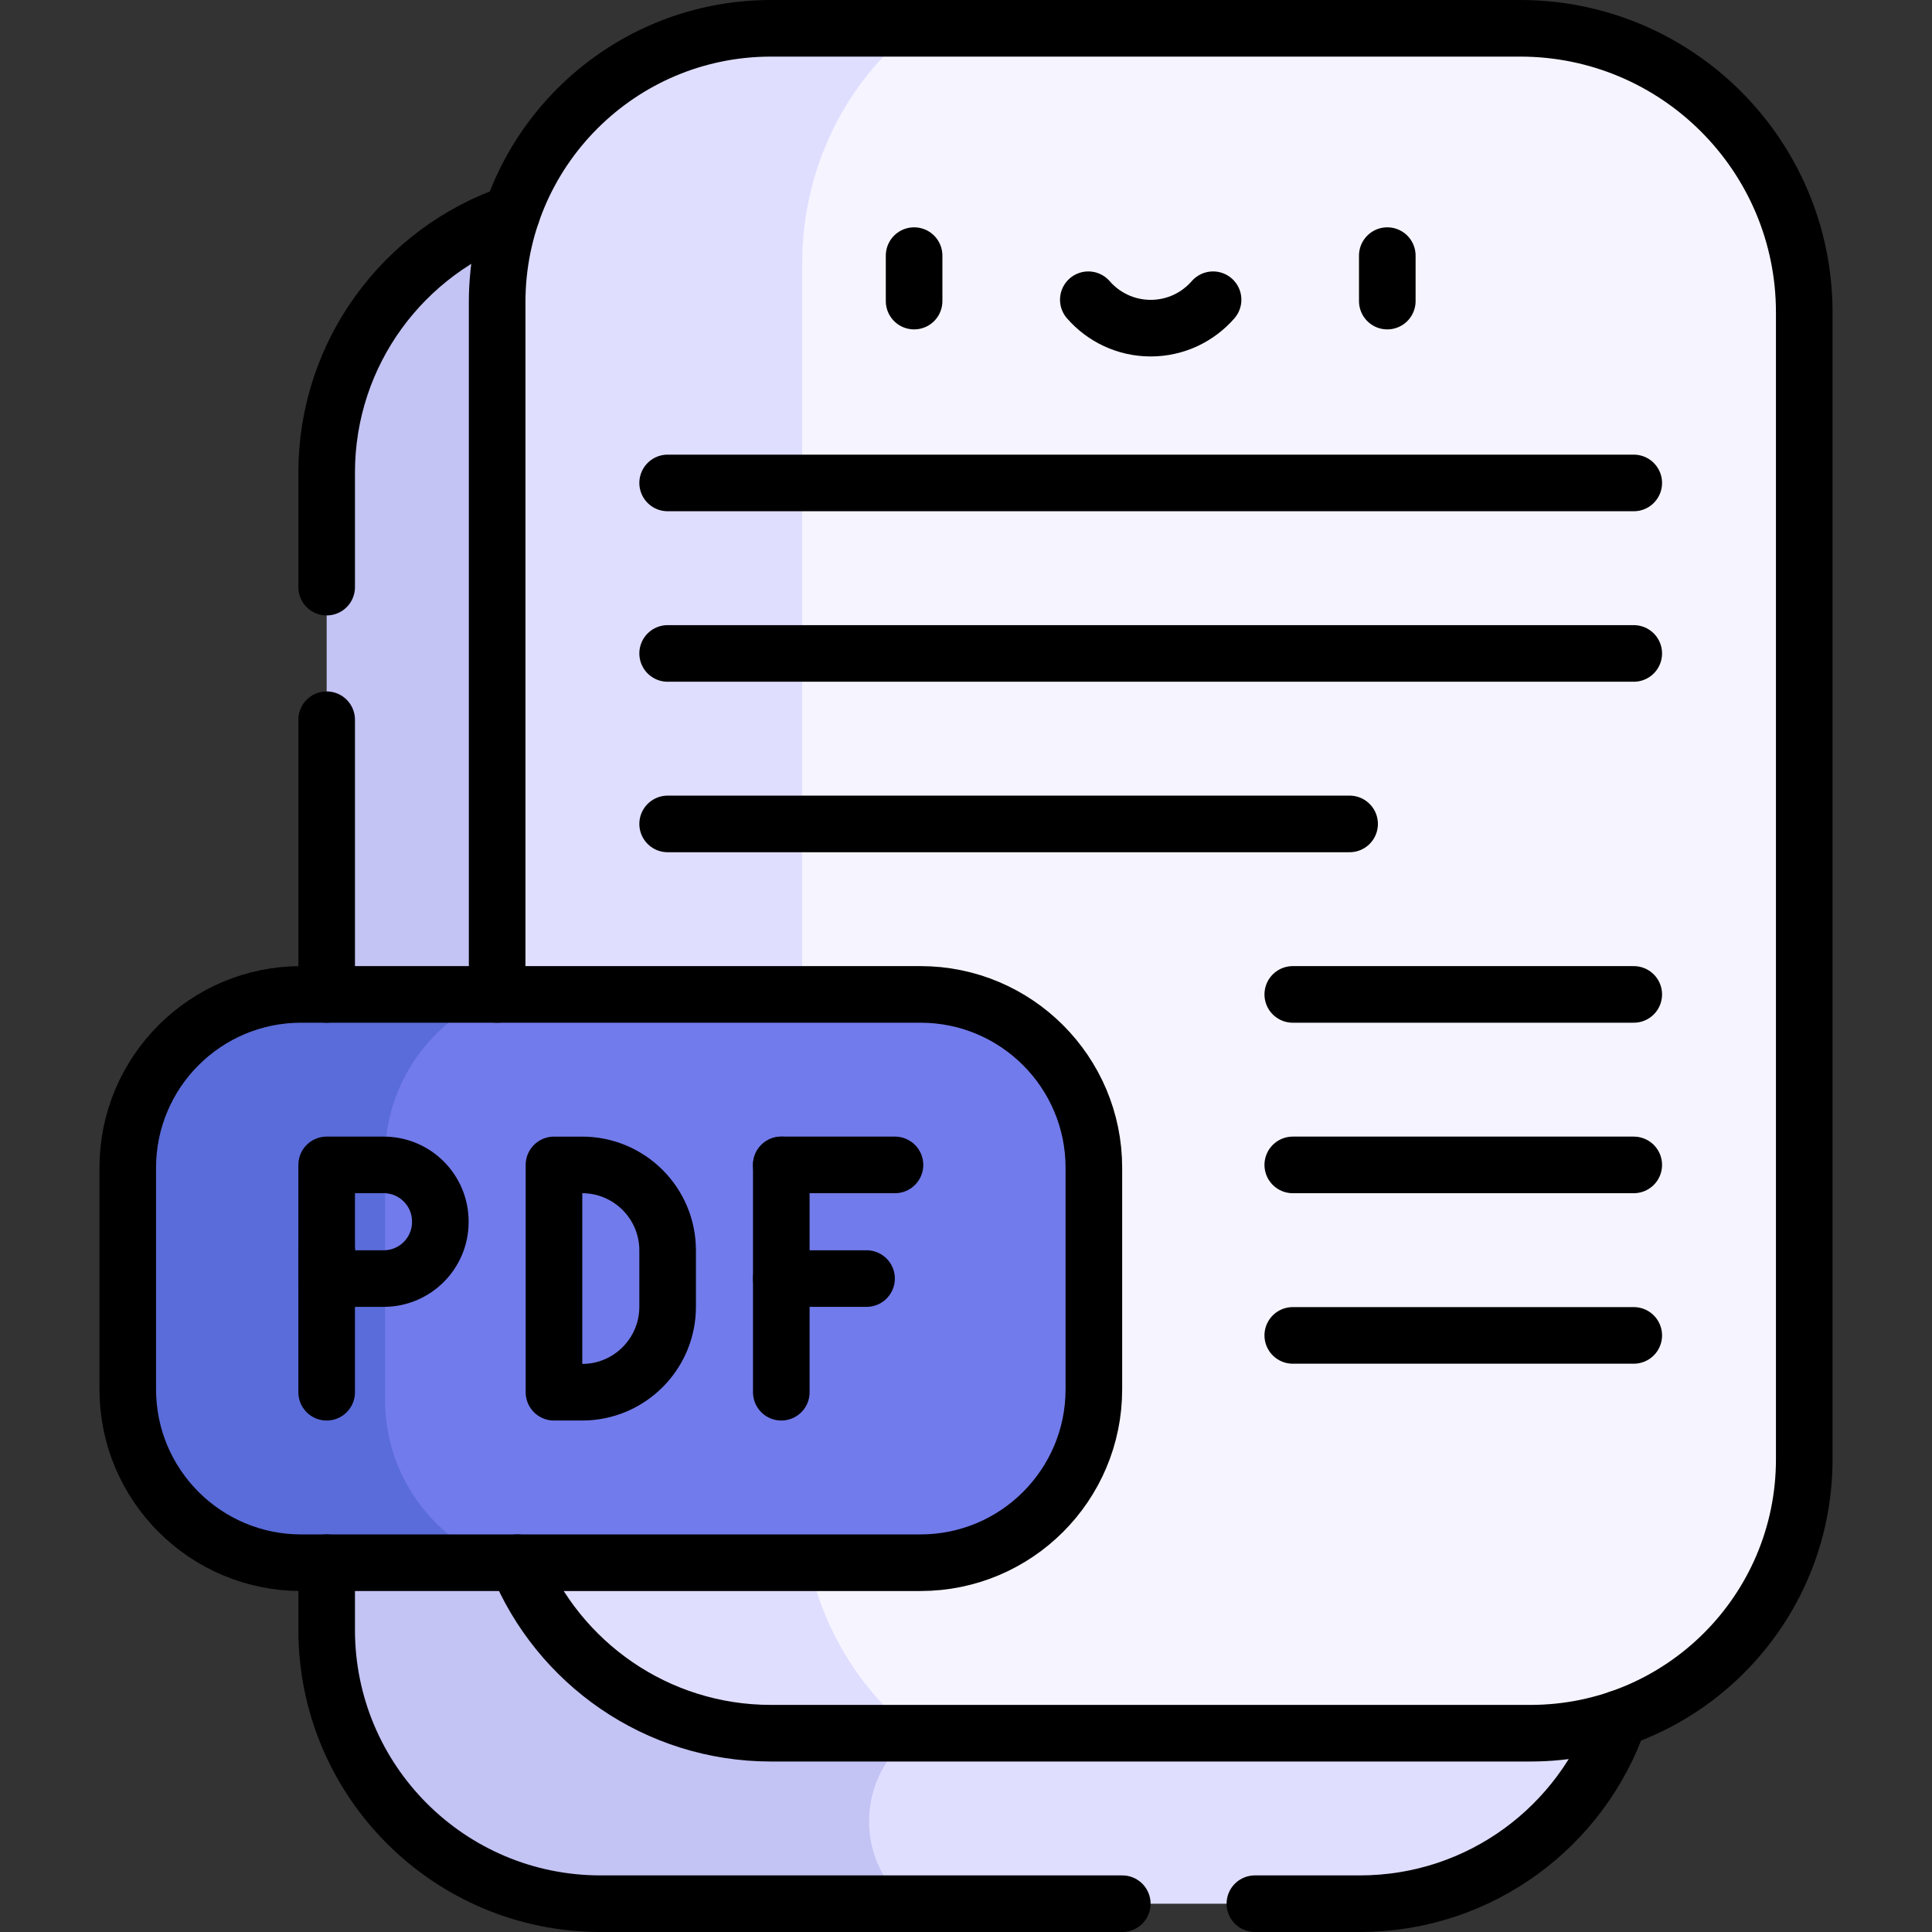
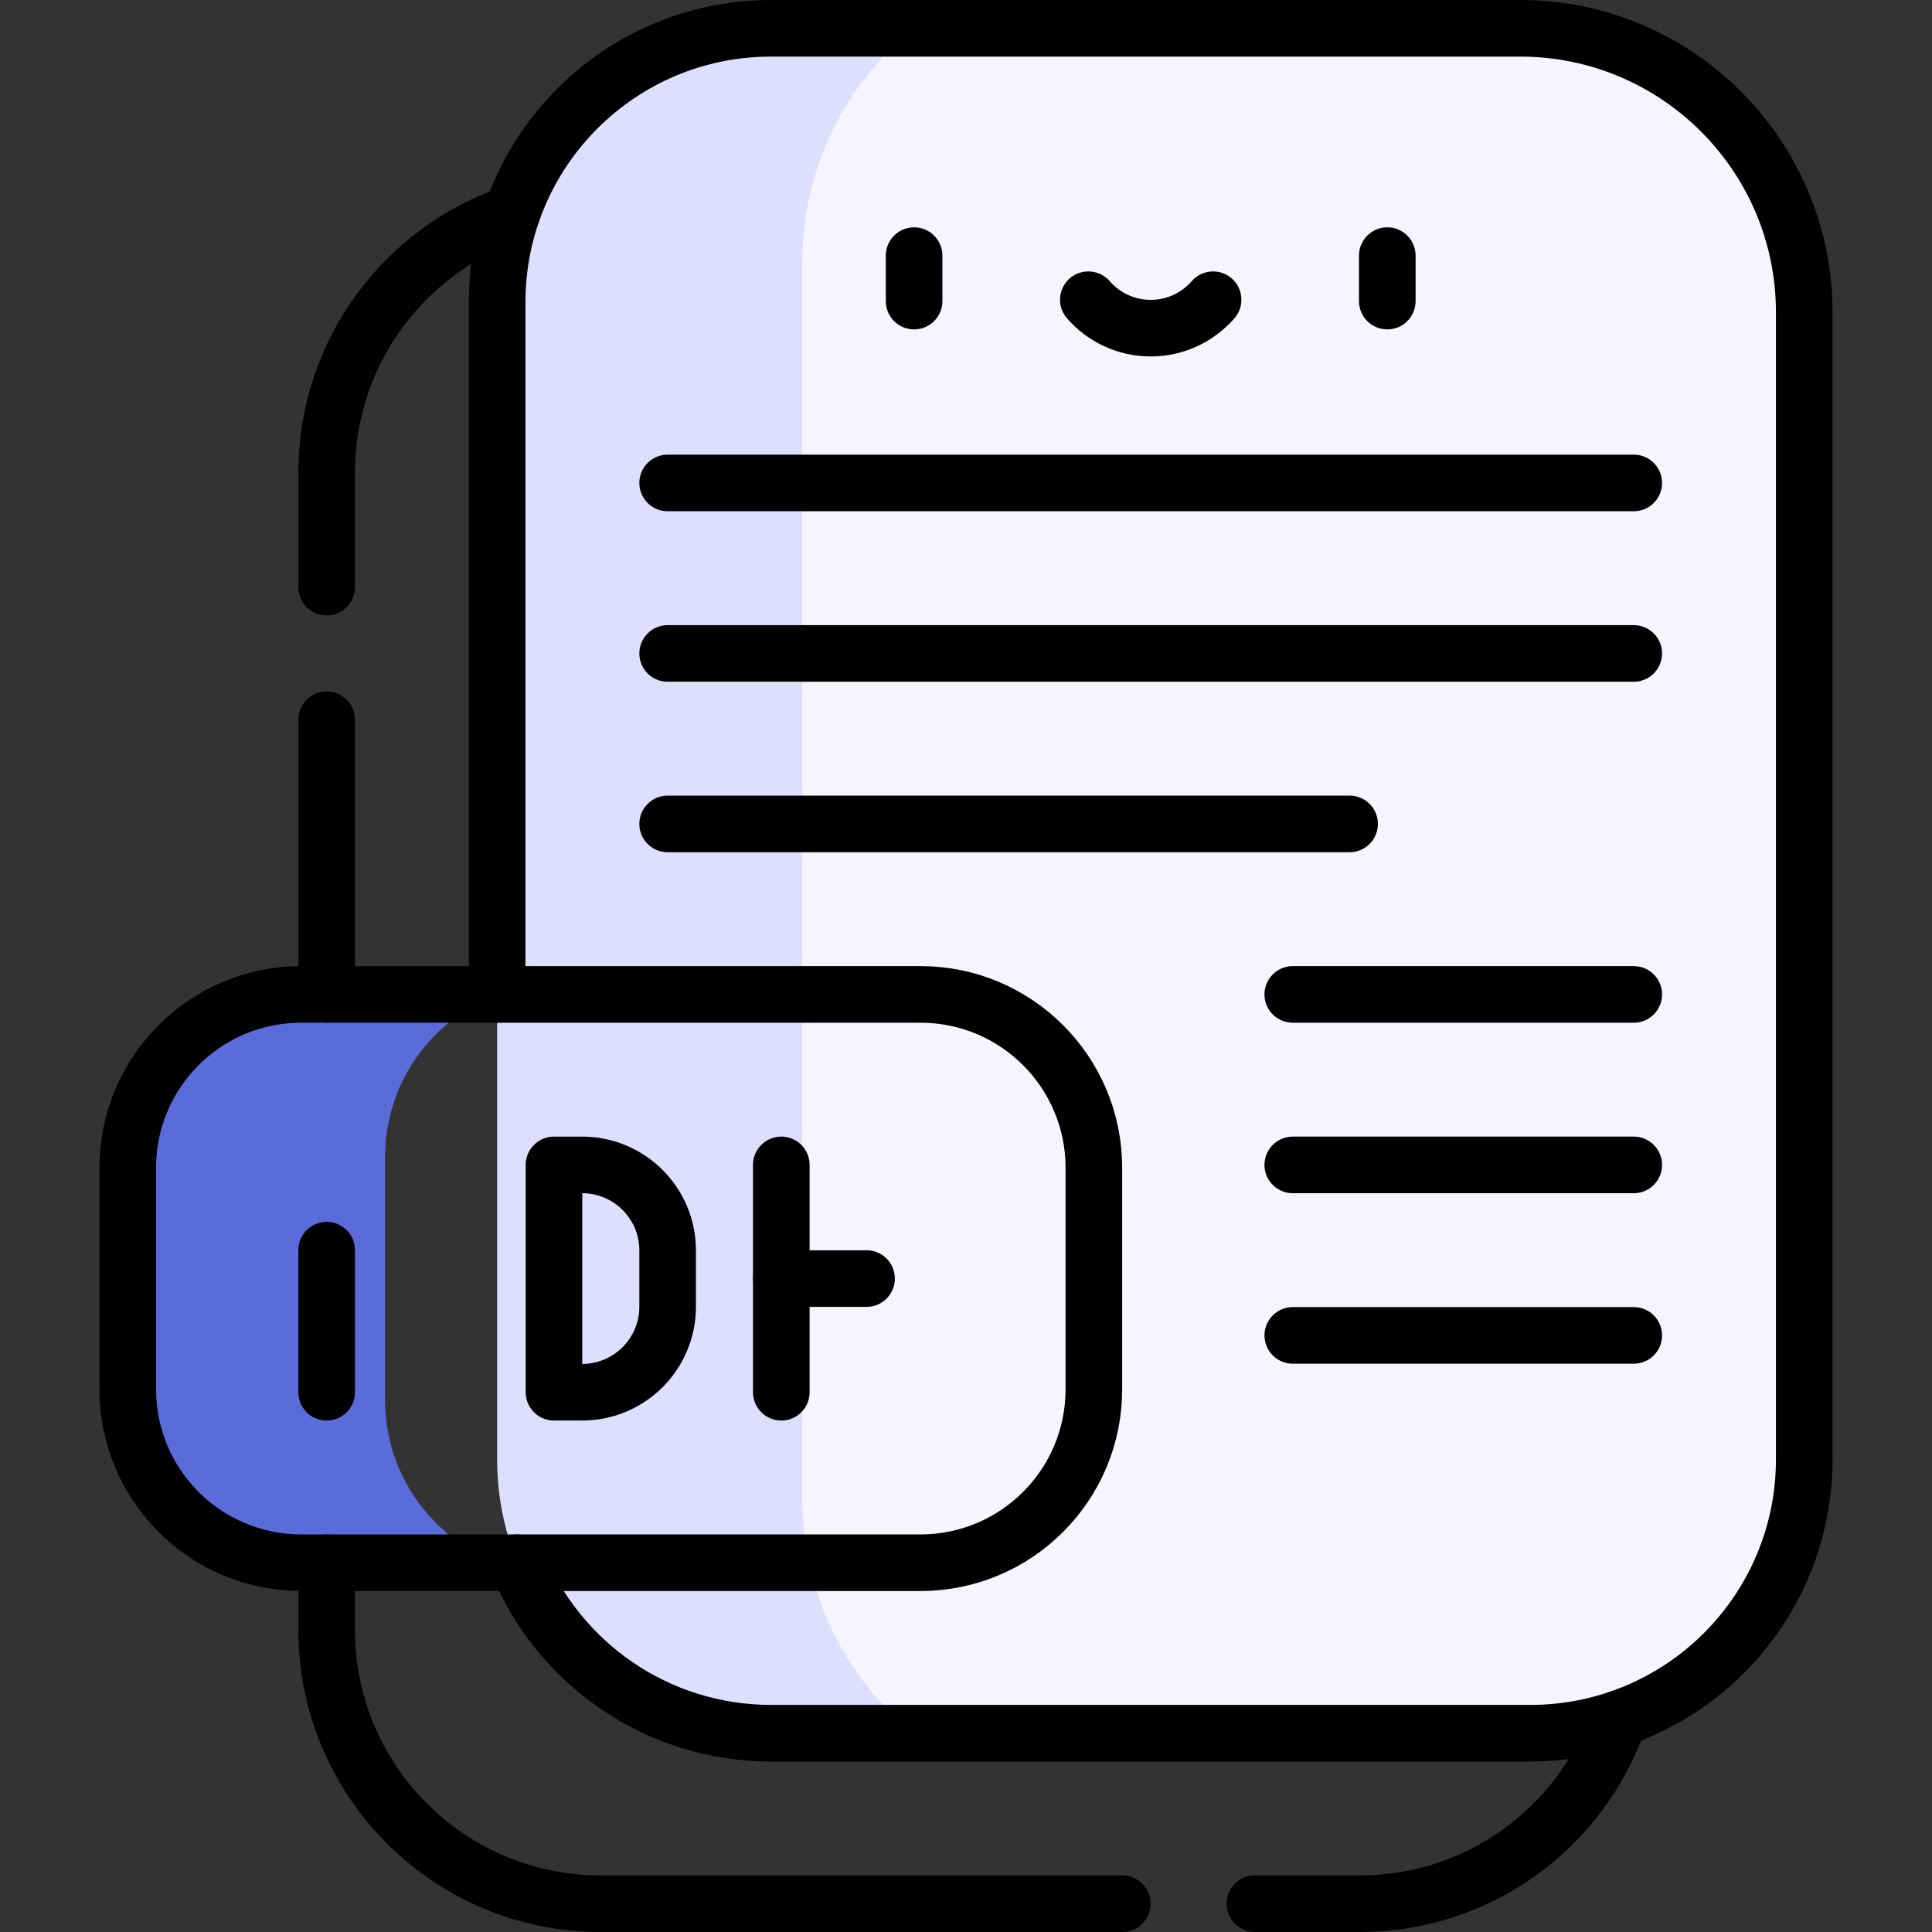
<svg xmlns="http://www.w3.org/2000/svg" version="1.1" id="Capa_1" x="0px" y="0px" viewBox="0 0 512 512" style="enable-background:new 0 0 512 512;" xml:space="preserve">
  <rect x="0" y="0" width="512" height="512" fill="#333333" stroke="none" />
  <g>
    <g>
      <g>
        <g>
-           <path style="fill:#DFDEFF;" d="M219.604,459.318c-7.279,17.194-9.664,45.182,20.836,45.182c23.735,0,93.338,0,119.93,0&#10;&#09;&#09;&#09;&#09;&#09;c31.858,0,58.927-20.523,68.696-49.078C445.764,411.626,250.394,394.223,219.604,459.318z" />
-           <path style="fill:#C3C3F4;" d="M242.383,459.318C342.598,416.555,257.817,20.72,135.646,56.577&#10;&#09;&#09;&#09;&#09;&#09;c-28.555,9.769-49.078,36.838-49.078,68.696v306.634c0,40.091,32.501,72.592,72.592,72.592c10.409,0,44.126,0,81.28,0&#10;&#09;&#09;&#09;&#09;&#09;C226.156,492.398,227.131,470.144,242.383,459.318z" />
          <path style="fill:#F6F4FF;" d="M402.841,7.5c-5.405,0-152.474,0-160.474,0c-49.504,0-57.905,36.819-57.905,62.485v326.849&#10;&#09;&#09;&#09;&#09;&#09;c0,25.67,2.596,62.485,57.904,62.485c7.887,0,155.425,0,163.185,0c40.099,0,72.592-32.509,72.592-72.592V82.803&#10;&#09;&#09;&#09;&#09;&#09;C478.144,41.214,444.414,7.5,402.841,7.5z" />
          <path style="fill:#DFDEFF;" d="M212.575,396.834V69.985c0-25.666,11.735-48.407,29.792-62.485h-38.025&#10;&#09;&#09;&#09;&#09;&#09;c-40.099,0-72.592,32.51-72.592,72.592v306.634c0,40.091,32.501,72.592,72.592,72.592h38.024&#10;&#09;&#09;&#09;&#09;&#09;C224.311,445.242,212.575,422.504,212.575,396.834z" />
-           <path style="fill:#727BEB;" d="M289.886,368v-58.333c0-25.48-20.656-46.136-46.136-46.136H131.781&#10;&#09;&#09;&#09;&#09;&#09;c-45.213,0-59.437,23.423-59.437,43.124v64.358c0,19.702,21.754,43.124,59.437,43.124H243.75&#10;&#09;&#09;&#09;&#09;&#09;C269.23,414.136,289.886,393.48,289.886,368z" />
          <path style="fill:#5A6CD9;" d="M102.047,371.012v-64.358c0-19.702,12.354-36.509,29.734-43.124H79.992&#10;&#09;&#09;&#09;&#09;&#09;c-25.48,0-46.136,20.656-46.136,46.136V368c0,25.48,20.656,46.136,46.136,46.136h51.789&#10;&#09;&#09;&#09;&#09;&#09;C114.401,407.522,102.047,390.714,102.047,371.012z" />
        </g>
      </g>
    </g>
    <g>
      <g>
        <path style="fill:none;stroke:#000000;stroke-width:15;stroke-linecap:round;stroke-linejoin:round;stroke-miterlimit:10;" d="&#10;&#09;&#09;&#09;&#09;M332.558,504.5c11.336,0,20.914,0,27.812,0c31.858,0,58.927-20.523,68.696-49.077" />
        <path style="fill:none;stroke:#000000;stroke-width:15;stroke-linecap:round;stroke-linejoin:round;stroke-miterlimit:10;" d="&#10;&#09;&#09;&#09;&#09;M86.568,414.136v17.772c0,40.091,32.501,72.592,72.592,72.592c30.272,0,89.811,0,138.256,0" />
        <path style="fill:none;stroke:#000000;stroke-width:15;stroke-linecap:round;stroke-linejoin:round;stroke-miterlimit:10;" d="&#10;&#09;&#09;&#09;&#09;M86.568,155.596v-30.322c0-31.858,20.523-58.927,49.077-68.696" />
        <line style="fill:none;stroke:#000000;stroke-width:15;stroke-linecap:round;stroke-linejoin:round;stroke-miterlimit:10;" x1="86.568" y1="263.53" x2="86.568" y2="190.737" />
        <path style="fill:none;stroke:#000000;stroke-width:15;stroke-linecap:round;stroke-linejoin:round;stroke-miterlimit:10;" d="&#10;&#09;&#09;&#09;&#09;M137.102,414.136c10.824,26.507,36.848,45.182,67.241,45.182c1.044,0,194.724,0,201.21,0c40.101,0,72.592-32.511,72.592-72.592&#10;&#09;&#09;&#09;&#09;V82.803c0-41.587-33.726-75.303-75.303-75.303c-24.278,0-173.699,0-198.499,0c-40.101,0-72.592,32.511-72.592,72.592V263.53" />
        <line style="fill:none;stroke:#000000;stroke-width:15;stroke-linecap:round;stroke-linejoin:round;stroke-miterlimit:10;" x1="242.246" y1="67.742" x2="242.246" y2="79.791" />
        <line style="fill:none;stroke:#000000;stroke-width:15;stroke-linecap:round;stroke-linejoin:round;stroke-miterlimit:10;" x1="367.648" y1="67.742" x2="367.648" y2="79.791" />
        <path style="fill:none;stroke:#000000;stroke-width:15;stroke-linecap:round;stroke-linejoin:round;stroke-miterlimit:10;" d="&#10;&#09;&#09;&#09;&#09;M288.416,79.432c4.019,4.612,9.932,7.531,16.531,7.531c6.598,0,12.511-2.919,16.531-7.531" />
        <path style="fill:none;stroke:#000000;stroke-width:15;stroke-linecap:round;stroke-linejoin:round;stroke-miterlimit:10;" d="&#10;&#09;&#09;&#09;&#09;M357.659,218.348c-9.317,0-171.411,0-180.727,0" />
        <path style="fill:none;stroke:#000000;stroke-width:15;stroke-linecap:round;stroke-linejoin:round;stroke-miterlimit:10;" d="&#10;&#09;&#09;&#09;&#09;M176.932,173.167c52.526,0,203.434,0,256.03,0" />
        <path style="fill:none;stroke:#000000;stroke-width:15;stroke-linecap:round;stroke-linejoin:round;stroke-miterlimit:10;" d="&#10;&#09;&#09;&#09;&#09;M342.598,263.53c13.67,0,41.483,0,50.497,0h39.866" />
        <polyline style="fill:none;stroke:#000000;stroke-width:15;stroke-linecap:round;stroke-linejoin:round;stroke-miterlimit:10;" points="&#10;&#09;&#09;&#09;&#09;342.598,308.712 382.465,308.712 393.096,308.712 432.962,308.712 &#09;&#09;&#09;" />
        <polyline style="fill:none;stroke:#000000;stroke-width:15;stroke-linecap:round;stroke-linejoin:round;stroke-miterlimit:10;" points="&#10;&#09;&#09;&#09;&#09;342.598,353.894 382.465,353.894 393.096,353.894 432.962,353.894 &#09;&#09;&#09;" />
        <path style="fill:none;stroke:#000000;stroke-width:15;stroke-linecap:round;stroke-linejoin:round;stroke-miterlimit:10;" d="&#10;&#09;&#09;&#09;&#09;M432.962,127.985c-7.819,0-251.036,0-256.03,0" />
-         <path style="fill:none;stroke:#000000;stroke-width:15;stroke-linecap:round;stroke-linejoin:round;stroke-miterlimit:10;" d="&#10;&#09;&#09;&#09;&#09;M101.689,338.833H86.568v-30.121h15.121c8.284,0,15,6.716,15,15v0.121C116.689,332.118,109.974,338.833,101.689,338.833z" />
        <line style="fill:none;stroke:#000000;stroke-width:15;stroke-linecap:round;stroke-linejoin:round;stroke-miterlimit:10;" x1="86.568" y1="368.955" x2="86.568" y2="331.303" />
        <path style="fill:none;stroke:#000000;stroke-width:15;stroke-linecap:round;stroke-linejoin:round;stroke-miterlimit:10;" d="&#10;&#09;&#09;&#09;&#09;M154.273,368.955h-7.463v-60.242h7.463c12.514,0,22.658,10.145,22.658,22.658v14.926&#10;&#09;&#09;&#09;&#09;C176.932,358.81,166.787,368.955,154.273,368.955z" />
        <path style="fill:none;stroke:#000000;stroke-width:15;stroke-linecap:round;stroke-linejoin:round;stroke-miterlimit:10;" d="&#10;&#09;&#09;&#09;&#09;M243.936,414.136H79.807c-25.378,0-45.951-20.573-45.951-45.951v-58.705c0-25.378,20.573-45.951,45.951-45.951h164.129&#10;&#09;&#09;&#09;&#09;c25.378,0,45.951,20.573,45.951,45.951v58.705C289.886,393.564,269.314,414.136,243.936,414.136z" />
-         <line style="fill:none;stroke:#000000;stroke-width:15;stroke-linecap:round;stroke-linejoin:round;stroke-miterlimit:10;" x1="207.053" y1="308.712" x2="237.174" y2="308.712" />
        <line style="fill:none;stroke:#000000;stroke-width:15;stroke-linecap:round;stroke-linejoin:round;stroke-miterlimit:10;" x1="207.053" y1="368.955" x2="207.053" y2="308.712" />
        <line style="fill:none;stroke:#000000;stroke-width:15;stroke-linecap:round;stroke-linejoin:round;stroke-miterlimit:10;" x1="207.053" y1="338.833" x2="229.644" y2="338.833" />
      </g>
    </g>
  </g>
  <g>
</g>
  <g>
</g>
  <g>
</g>
  <g>
</g>
  <g>
</g>
  <g>
</g>
  <g>
</g>
  <g>
</g>
  <g>
</g>
  <g>
</g>
  <g>
</g>
  <g>
</g>
  <g>
</g>
  <g>
</g>
  <g>
</g>
</svg>